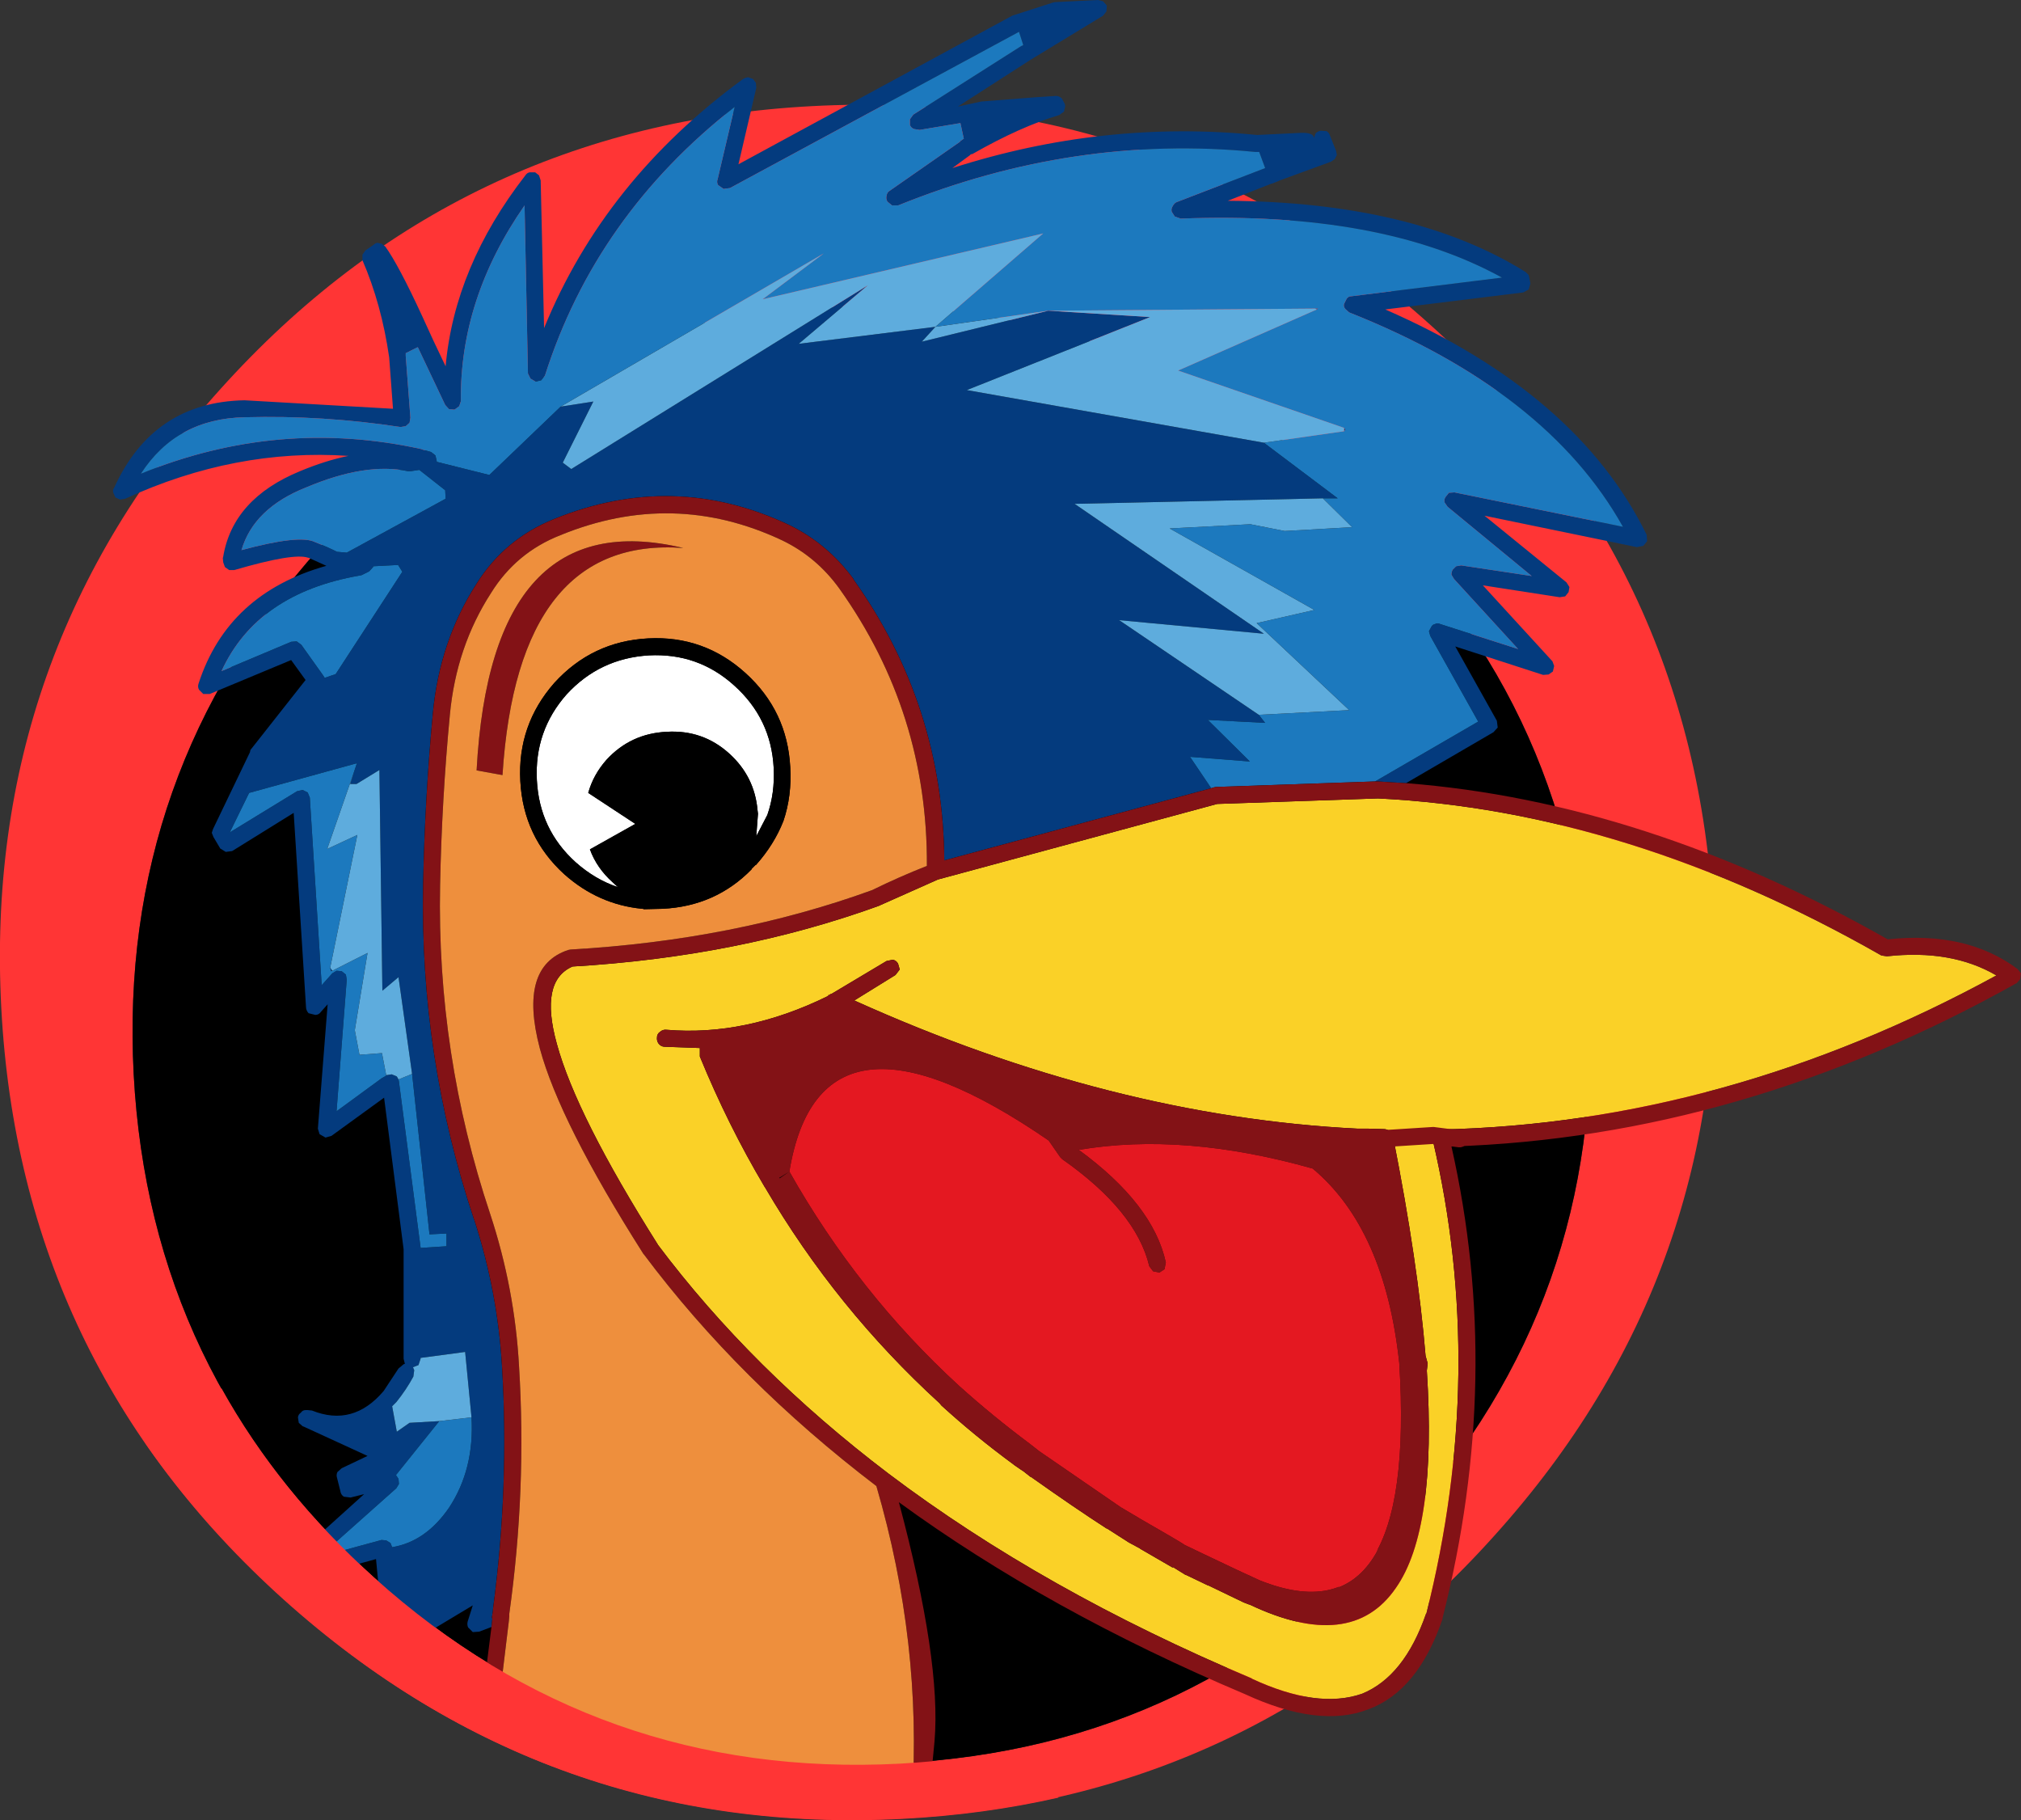
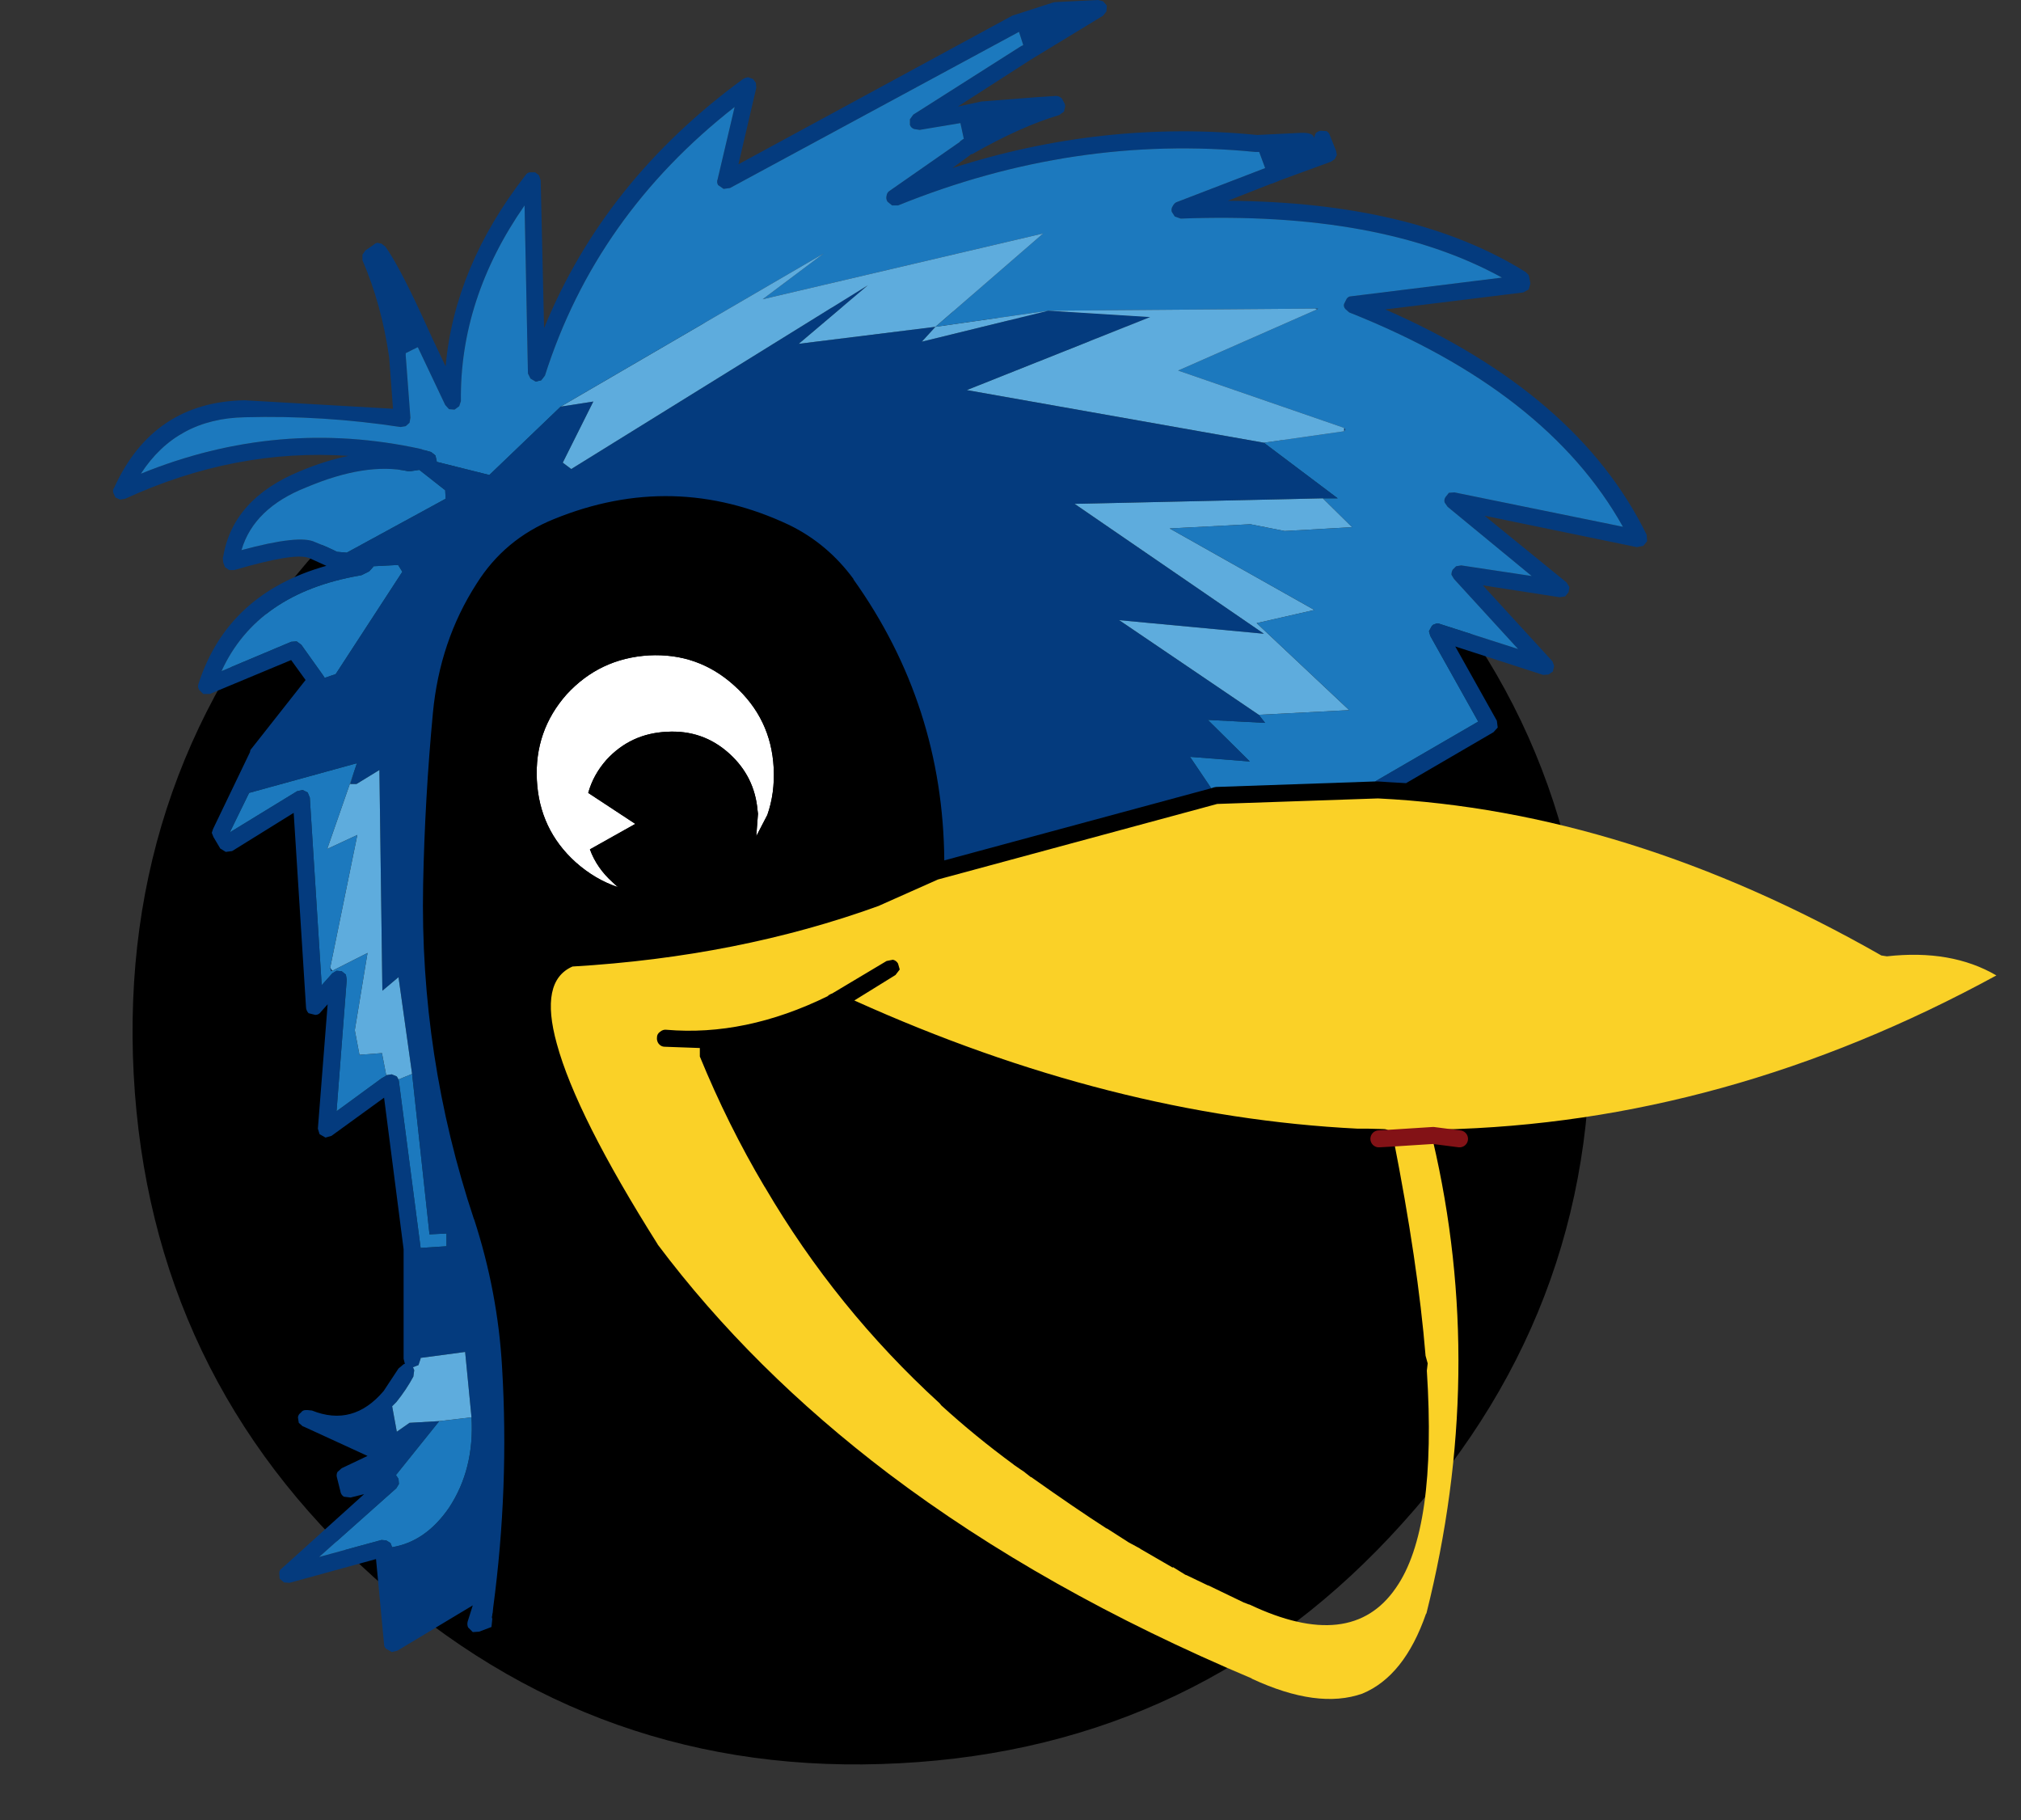
<svg xmlns="http://www.w3.org/2000/svg" height="214.4px" width="238.1px">
  <rect width="100%" height="100%" fill="#333333" stroke="none" />
  <g transform="matrix(1.0, 0.0, 0.0, 1.0, 0.0, 0.0)">
-     <path d="M165.25 179.4 Q189.1 153.0 187.2 117.5 185.35 82.0 158.85 58.15 132.45 34.4 96.95 36.25 61.45 38.15 37.65 64.55 13.9 91.05 15.75 126.55 17.65 162.05 44.05 185.8 70.5 209.6 106.0 207.7 141.5 205.85 165.25 179.4 M176.05 180.9 Q148.15 212.0 106.35 214.2 64.6 216.4 33.45 188.45 2.35 160.5 0.15 118.7 -2.05 76.9 25.95 45.85 53.95 14.7 95.7 12.5 137.5 10.3 168.55 38.3 199.65 66.25 201.85 108.05 204.05 149.85 176.05 180.9" fill="#ff3535" fill-rule="evenodd" stroke="none" />
    <path d="M165.25 179.4 Q141.5 205.85 106.0 207.7 70.5 209.6 44.05 185.8 17.65 162.05 15.75 126.55 13.9 91.05 37.65 64.55 61.45 38.15 96.95 36.25 132.45 34.4 158.85 58.15 185.35 82.0 187.2 117.5 189.1 153.0 165.25 179.4" fill="#000000" fill-rule="evenodd" stroke="none" />
    <path d="M57.9 191.65 L56.45 192.2 55.7 192.25 55.15 191.7 Q55.0 191.35 55.1 191.0 L55.7 189.1 46.8 194.45 46.15 194.6 45.55 194.25 Q45.25 194.05 45.25 193.7 L44.3 183.65 34.1 186.45 33.45 186.4 32.95 185.95 32.9 185.3 Q32.9 184.95 33.2 184.75 L42.9 176.0 41.3 176.4 40.5 176.3 Q40.15 176.05 40.1 175.65 L39.7 174.05 Q39.6 173.75 39.75 173.4 L40.25 172.95 43.3 171.5 35.9 168.1 35.65 168.0 35.2 167.6 35.1 166.95 Q35.15 166.6 35.45 166.4 35.65 166.1 36.0 166.1 L36.25 166.1 36.75 166.15 Q41.6 168.1 45.2 163.85 L46.95 161.2 47.55 160.7 47.7 160.65 47.55 160.05 47.55 147.15 45.25 129.3 39.05 133.8 38.35 134.0 37.65 133.6 37.45 132.95 38.6 118.3 37.8 119.2 Q37.55 119.55 37.15 119.55 L36.35 119.35 Q36.05 119.0 36.05 118.6 L34.6 95.75 27.35 100.25 26.6 100.35 25.95 99.95 25.15 98.6 24.95 98.1 25.1 97.65 29.45 88.6 29.5 88.35 36.0 80.1 34.3 77.75 24.7 81.75 23.95 81.75 23.45 81.25 Q23.25 80.9 23.4 80.5 26.85 69.9 38.45 66.65 L36.35 65.7 36.3 65.7 Q34.6 65.1 27.6 67.15 L27.0 67.15 26.5 66.8 26.3 66.25 26.25 65.75 26.3 65.55 Q27.45 58.75 35.35 55.5 38.35 54.25 41.05 53.7 27.7 52.8 14.75 58.75 L14.15 58.85 13.6 58.6 13.35 58.05 Q13.25 57.7 13.45 57.45 18.05 47.35 28.8 47.15 L46.3 48.15 45.85 42.1 Q44.95 35.85 42.7 30.65 L42.7 30.0 43.05 29.5 44.0 28.85 Q44.2 28.65 44.45 28.6 L44.95 28.7 45.4 29.05 Q46.95 31.2 49.7 37.15 L51.05 40.1 52.5 43.15 Q53.55 31.4 61.9 20.65 62.1 20.35 62.4 20.3 L63.05 20.3 63.5 20.65 63.7 21.25 64.1 38.65 Q71.2 21.25 87.55 9.3 87.8 9.15 88.15 9.1 L88.7 9.3 89.05 9.75 89.1 10.35 87.0 19.35 119.25 1.85 119.4 1.8 124.05 0.3 124.3 0.25 129.35 0.0 129.95 0.15 130.4 0.65 130.35 1.35 129.95 1.85 121.4 7.05 112.85 12.55 115.65 11.95 115.7 11.95 122.1 11.45 124.4 11.3 Q124.8 11.3 125.1 11.6 L125.45 12.25 125.5 12.5 125.35 13.15 124.8 13.55 Q120.25 14.9 114.55 18.15 L114.45 18.15 114.35 18.2 114.25 18.3 112.2 19.8 Q129.95 14.1 148.1 15.9 L153.25 15.65 Q154.75 15.6 154.8 16.25 L155.0 15.7 Q155.25 15.45 155.6 15.4 L156.3 15.45 Q156.6 15.65 156.7 16.0 L157.4 17.75 157.5 18.25 157.25 18.75 156.8 19.05 150.65 21.3 150.7 21.3 149.8 21.65 149.75 21.65 144.65 23.65 Q166.55 23.8 179.75 32.05 L180.1 32.4 180.2 32.85 180.3 33.4 180.1 34.1 179.45 34.45 163.2 36.45 Q185.85 46.35 194.0 63.0 L194.05 63.75 193.6 64.3 192.85 64.45 174.9 60.75 184.55 68.6 184.9 69.15 184.8 69.75 184.4 70.25 183.75 70.35 174.7 68.95 182.9 77.9 183.1 78.45 182.95 79.1 182.45 79.45 181.8 79.5 171.45 76.15 176.35 84.9 176.45 85.7 175.95 86.25 165.65 92.25 163.9 92.15 162.35 92.05 162.0 92.05 174.15 85.0 168.5 74.9 168.35 74.35 168.65 73.8 Q168.8 73.55 169.1 73.5 169.35 73.35 169.65 73.5 L178.85 76.45 171.3 68.2 171.0 67.7 Q171.0 67.35 171.15 67.1 L171.55 66.7 172.15 66.6 180.45 67.85 170.55 59.7 170.2 59.2 Q170.1 58.85 170.3 58.55 L170.7 58.05 171.35 58.0 191.2 62.05 Q182.25 46.05 158.95 36.8 L158.5 36.4 Q158.25 36.1 158.35 35.8 L158.65 35.2 Q158.85 34.9 159.2 34.9 L176.95 32.7 Q162.7 24.85 139.1 25.75 L138.4 25.5 138.05 24.95 Q137.95 24.6 138.15 24.3 138.35 23.9 138.65 23.8 L149.05 19.8 148.35 17.9 148.05 17.9 147.9 17.9 Q126.55 15.8 105.8 24.2 L105.1 24.2 104.55 23.75 Q104.35 23.4 104.45 23.05 104.5 22.65 104.85 22.45 L113.1 16.7 113.1 16.65 113.45 16.4 113.55 16.35 113.15 14.5 108.35 15.3 107.7 15.2 Q107.3 15.05 107.2 14.7 L107.2 14.05 107.6 13.5 120.35 5.4 120.4 5.4 120.55 5.3 120.05 3.75 86.0 22.15 85.25 22.25 84.6 21.8 Q84.4 21.45 84.55 21.1 L86.55 12.6 Q70.2 25.4 64.2 44.25 L63.75 44.8 63.1 44.95 62.5 44.6 62.2 44.0 61.8 24.2 Q54.15 35.2 54.3 47.25 L54.1 47.85 53.55 48.25 52.9 48.2 52.45 47.7 49.25 40.95 49.2 40.9 47.8 41.6 47.8 41.9 48.35 49.2 48.25 49.8 47.8 50.2 47.2 50.3 Q38.0 48.9 28.85 49.15 20.8 49.3 16.6 55.8 32.8 49.2 49.65 52.9 L49.75 52.95 50.8 53.25 51.3 53.65 51.45 54.3 51.45 54.4 57.65 55.95 66.05 47.9 69.9 47.3 66.3 54.5 67.3 55.25 102.25 33.6 94.1 40.5 110.2 38.5 108.6 40.25 123.5 36.6 135.5 37.35 113.9 45.95 148.9 52.15 157.6 58.7 155.85 58.7 126.6 59.35 148.9 74.65 131.85 73.05 148.3 84.2 149.05 85.15 142.3 84.8 147.25 89.7 140.2 89.15 142.7 92.85 111.25 101.35 Q111.1 83.05 100.55 68.25 L100.55 68.2 Q97.5 64.05 93.0 61.85 79.35 55.4 65.25 61.15 59.45 63.5 56.15 68.75 51.8 75.5 51.0 84.0 50.05 94.1 49.85 104.2 49.45 124.45 55.85 143.65 L55.85 143.6 Q58.65 152.2 59.15 161.05 60.0 175.15 58.1 189.4 L58.05 189.95 58.0 190.15 58.0 190.25 57.95 190.5 58.0 190.7 57.9 191.65 M155.15 36.45 L154.95 36.35 155.3 36.35 155.15 36.45 M158.35 50.4 L158.5 50.6 158.35 50.8 158.35 50.4 M52.45 57.75 L49.4 55.35 48.4 55.5 48.05 55.5 Q43.1 54.45 36.1 57.4 29.9 59.85 28.45 64.8 35.3 62.95 37.1 63.85 38.85 64.55 39.7 65.0 L40.85 65.1 52.5 58.75 52.45 57.75 M46.9 66.55 L44.0 66.7 43.95 66.8 43.5 67.3 42.6 67.75 42.35 67.8 Q30.3 69.9 26.1 79.05 L34.3 75.6 34.95 75.55 35.5 75.95 38.1 79.6 38.25 79.85 39.55 79.4 47.4 67.35 46.9 66.55 M48.55 126.5 L46.95 115.1 45.05 116.7 44.7 90.7 42.0 92.35 41.25 92.35 41.7 90.95 42.05 89.9 29.35 93.4 27.05 98.1 27.15 98.0 35.0 93.2 35.65 93.05 36.25 93.35 36.5 93.95 37.9 116.05 39.15 114.65 39.65 114.35 40.25 114.4 40.75 114.8 40.85 115.4 39.65 130.9 45.05 126.95 45.0 127.0 45.5 126.7 45.5 126.65 46.15 126.55 46.75 126.8 46.95 127.15 47.0 127.4 49.55 146.95 49.55 147.0 52.6 146.8 52.6 145.3 50.6 145.4 48.55 126.5 M38.9 114.0 L39.15 114.35 39.0 114.4 38.9 114.0 M55.55 166.95 L54.8 159.25 49.55 159.95 49.55 160.05 49.3 160.8 48.65 161.05 48.8 161.4 48.7 162.15 Q47.9 163.65 46.7 165.15 L46.2 165.65 46.75 168.65 48.25 167.6 51.75 167.4 46.65 173.75 46.95 174.2 47.0 174.8 46.7 175.3 37.6 183.4 44.95 181.4 45.5 181.45 46.0 181.75 46.2 182.25 Q50.15 181.6 52.9 177.6 55.9 173.05 55.55 166.95" fill="#043b7e" fill-rule="evenodd" stroke="none" />
    <path d="M142.7 92.85 L140.2 89.15 147.25 89.7 142.3 84.8 149.05 85.15 148.3 84.2 158.95 83.65 148.05 73.4 154.85 71.85 137.8 62.25 147.3 61.75 151.35 62.55 159.3 62.1 155.85 58.7 157.6 58.7 148.9 52.15 158.35 50.8 158.5 50.6 158.35 50.4 138.8 43.65 155.15 36.45 155.3 36.35 154.95 36.35 123.5 36.6 110.2 38.5 122.9 27.5 89.85 35.25 97.05 29.85 66.05 47.9 57.65 55.95 51.45 54.4 51.45 54.3 51.3 53.65 50.8 53.25 49.75 52.95 49.65 52.9 Q32.8 49.2 16.6 55.8 20.8 49.3 28.85 49.15 38.0 48.9 47.2 50.3 L47.8 50.2 48.25 49.8 48.35 49.2 47.8 41.9 47.8 41.6 49.2 40.9 49.25 40.95 52.45 47.7 52.9 48.2 53.55 48.25 54.1 47.85 54.3 47.25 Q54.15 35.2 61.8 24.2 L62.2 44.0 62.5 44.6 63.1 44.95 63.75 44.8 64.2 44.25 Q70.2 25.4 86.55 12.6 L84.55 21.1 Q84.4 21.45 84.6 21.8 L85.25 22.25 86.0 22.15 120.05 3.75 120.55 5.3 120.4 5.4 120.35 5.4 107.6 13.5 107.2 14.05 107.2 14.7 Q107.3 15.05 107.7 15.2 L108.35 15.3 113.15 14.5 113.55 16.35 113.45 16.4 113.1 16.65 113.1 16.7 104.85 22.45 Q104.5 22.65 104.45 23.05 104.35 23.4 104.55 23.75 L105.1 24.2 105.8 24.2 Q126.55 15.8 147.9 17.9 L148.05 17.9 148.35 17.9 149.05 19.8 138.65 23.8 Q138.35 23.9 138.15 24.3 137.95 24.6 138.05 24.95 L138.4 25.5 139.1 25.75 Q162.7 24.85 176.95 32.7 L159.2 34.9 Q158.85 34.9 158.65 35.2 L158.35 35.8 Q158.25 36.1 158.5 36.4 L158.95 36.8 Q182.25 46.05 191.2 62.05 L171.35 58.0 170.7 58.05 170.3 58.55 Q170.1 58.85 170.2 59.2 L170.55 59.7 180.45 67.85 172.15 66.6 171.55 66.7 171.15 67.1 Q171.0 67.35 171.0 67.7 L171.3 68.2 178.85 76.45 169.65 73.5 Q169.35 73.35 169.1 73.5 168.8 73.55 168.65 73.8 L168.35 74.35 168.5 74.9 174.15 85.0 162.0 92.05 143.25 92.7 143.0 92.75 142.7 92.85 M46.9 66.55 L47.4 67.35 39.55 79.4 38.25 79.85 38.1 79.6 35.5 75.95 34.95 75.55 34.3 75.6 26.1 79.05 Q30.3 69.9 42.35 67.8 L42.6 67.75 43.5 67.3 43.95 66.8 44.0 66.7 46.9 66.55 M52.45 57.75 L52.5 58.75 40.85 65.1 39.7 65.0 Q38.85 64.55 37.1 63.85 35.3 62.95 28.45 64.8 29.9 59.85 36.1 57.4 43.1 54.45 48.05 55.5 L48.4 55.5 49.4 55.35 52.45 57.75 M41.7 90.95 L38.55 100.0 42.1 98.35 38.9 114.0 39.0 114.4 39.15 114.35 43.3 112.25 41.8 121.35 42.35 124.25 45.0 124.05 45.5 126.65 45.5 126.7 45.0 127.0 45.05 126.95 39.65 130.9 40.85 115.4 40.75 114.8 40.25 114.4 39.65 114.35 39.15 114.65 37.9 116.05 36.5 93.95 36.25 93.35 35.65 93.05 35.0 93.2 27.15 98.0 27.05 98.1 29.35 93.4 42.05 89.9 41.7 90.95 M46.95 127.15 L48.55 126.5 50.6 145.4 52.6 145.3 52.6 146.8 49.55 147.0 49.55 146.95 47.0 127.4 46.95 127.15 M55.55 166.95 Q55.9 173.05 52.9 177.6 50.15 181.6 46.2 182.25 L46.0 181.75 45.5 181.45 44.95 181.4 37.6 183.4 46.7 175.3 47.0 174.8 46.95 174.2 46.65 173.75 51.75 167.4 55.55 166.95" fill="#1c79be" fill-rule="evenodd" stroke="none" />
    <path d="M148.3 84.2 L131.85 73.05 148.9 74.65 126.6 59.35 155.85 58.7 159.3 62.1 151.35 62.55 147.3 61.75 137.8 62.25 154.85 71.85 148.05 73.4 158.95 83.65 148.3 84.2 M148.9 52.15 L113.9 45.95 135.5 37.35 123.5 36.6 108.6 40.25 110.2 38.5 94.1 40.5 102.25 33.6 67.3 55.25 66.3 54.5 69.9 47.3 66.05 47.9 97.05 29.85 89.85 35.25 122.9 27.5 110.2 38.5 123.5 36.6 154.95 36.35 155.15 36.45 138.8 43.65 158.35 50.4 158.35 50.8 148.9 52.15 M41.7 90.95 L41.25 92.35 42.0 92.35 44.7 90.7 45.05 116.7 46.95 115.1 48.55 126.5 46.95 127.15 46.75 126.8 46.15 126.55 45.5 126.65 45.0 124.05 42.35 124.25 41.8 121.35 43.3 112.25 39.15 114.35 38.9 114.0 42.1 98.35 38.55 100.0 41.7 90.95 M51.75 167.4 L48.25 167.6 46.75 168.65 46.2 165.65 46.7 165.15 Q47.9 163.65 48.7 162.15 L48.8 161.4 48.65 161.05 49.3 160.8 49.55 160.05 49.55 159.95 54.8 159.25 55.55 166.95 51.75 167.4" fill="#5eacdd" fill-rule="evenodd" stroke="none" />
    <path d="M168.85 133.75 Q168.7 134.05 168.8 134.3 175.2 161.6 168.05 190.05 L168.0 190.1 Q165.45 197.45 160.5 199.5 155.25 201.35 147.5 197.75 L147.45 197.7 Q122.9 187.35 104.7 173.6 88.55 161.35 77.45 146.55 L77.5 146.6 Q67.9 131.4 65.6 122.95 63.55 115.55 67.45 113.85 87.0 112.7 103.55 106.7 L103.65 106.65 110.5 103.6 143.4 94.7 162.35 94.05 Q191.75 95.5 221.65 112.55 L222.3 112.65 Q229.9 111.8 235.2 114.9 203.3 132.3 169.75 133.05 169.45 133.1 169.2 133.25 168.9 133.4 168.85 133.7 L168.85 133.75 164.15 134.05 168.85 133.75 M164.15 134.05 L164.1 133.8 163.7 133.25 Q163.4 133.0 163.05 133.0 L161.2 132.95 159.95 132.95 Q130.9 131.5 100.65 117.85 L105.5 114.85 106.0 114.2 105.8 113.5 Q105.6 113.15 105.2 113.05 L104.45 113.2 98.0 117.05 97.95 117.05 Q97.7 117.15 97.5 117.35 87.8 122.1 78.5 121.3 78.1 121.25 77.75 121.55 77.4 121.8 77.4 122.2 77.35 122.6 77.6 122.95 77.9 123.3 78.3 123.3 L82.45 123.45 82.45 123.95 82.45 124.45 Q85.75 132.5 90.05 139.75 L90.15 139.9 Q98.5 154.15 110.7 165.3 L110.9 165.55 Q114.9 169.2 119.4 172.5 L119.45 172.55 120.25 173.1 120.7 173.4 120.75 173.45 121.45 174.0 121.5 174.0 Q126.65 177.65 130.45 180.1 L130.35 180.0 130.5 180.1 133.0 181.7 134.3 182.4 134.35 182.45 138.15 184.65 138.2 184.6 139.65 185.5 139.8 185.55 142.3 186.75 142.35 186.75 146.4 188.7 146.5 188.75 147.15 189.0 147.2 189.0 Q159.2 194.7 164.45 187.05 169.3 180.15 168.1 161.45 L168.2 160.6 167.95 159.7 Q167.05 148.75 164.15 134.05 M97.6 117.15 L97.55 117.2 97.5 117.3 97.6 117.15" fill="#fad127" fill-rule="evenodd" stroke="none" />
-     <path d="M57.9 191.65 L58.0 190.7 57.95 190.5 58.0 190.25 58.0 190.15 58.05 189.95 58.1 189.4 Q60.0 175.15 59.15 161.05 58.65 152.2 55.85 143.6 L55.85 143.65 Q49.45 124.45 49.85 104.2 50.05 94.1 51.0 84.0 51.8 75.5 56.15 68.75 59.45 63.5 65.25 61.15 79.35 55.4 93.0 61.85 97.5 64.05 100.55 68.2 L100.55 68.25 Q111.1 83.05 111.25 101.35 L142.7 92.85 143.0 92.75 143.25 92.7 162.0 92.05 162.35 92.05 163.9 92.15 165.65 92.25 Q193.85 94.45 222.4 110.65 231.7 109.65 237.7 114.15 L238.1 114.65 238.0 115.35 237.6 115.8 Q205.2 133.95 171.0 135.05 177.15 162.25 169.95 190.6 L169.95 190.7 Q167.05 199.2 161.2 201.35 155.4 203.6 146.65 199.55 123.45 189.75 105.9 176.95 110.9 195.65 110.1 205.1 109.25 214.5 108.7 212.65 108.55 212.1 107.45 211.95 108.65 193.55 103.25 175.05 87.05 162.7 75.85 147.75 L75.8 147.7 Q65.95 132.2 63.6 123.5 61.05 113.85 66.95 111.9 L67.2 111.85 Q86.5 110.75 102.75 104.85 105.9 103.3 109.2 102.0 109.3 83.95 98.9 69.35 96.2 65.6 92.15 63.65 79.3 57.6 66.0 63.05 60.8 65.1 57.85 69.85 53.75 76.2 53.0 84.2 52.05 94.2 51.85 104.25 51.45 124.15 57.75 143.0 60.65 151.8 61.15 160.95 62.05 175.45 60.0 190.1 L60.0 190.2 60.0 190.4 59.95 190.95 59.05 198.4 Q77.95 210.5 97.95 212.7 L95.05 213.2 Q81.9 215.65 57.4 199.7 L57.1 199.35 Q56.9 199.05 57.0 198.8 L57.9 191.65 M168.85 133.75 L168.85 133.7 Q168.9 133.4 169.2 133.25 169.45 133.1 169.75 133.05 203.3 132.3 235.2 114.9 229.9 111.8 222.3 112.65 L221.65 112.55 Q191.75 95.5 162.35 94.05 L143.4 94.7 110.5 103.6 103.65 106.65 103.55 106.7 Q87.0 112.7 67.45 113.85 63.55 115.55 65.6 122.95 67.9 131.4 77.5 146.6 L77.45 146.55 Q88.55 161.35 104.7 173.6 122.9 187.35 147.45 197.7 L147.5 197.75 Q155.25 201.35 160.5 199.5 165.45 197.45 168.0 190.1 L168.05 190.05 Q175.2 161.6 168.8 134.3 168.7 134.05 168.85 133.75 L171.95 134.15 168.85 133.75 M164.15 134.05 Q167.05 148.75 167.95 159.7 L168.2 160.6 168.1 161.45 Q169.3 180.15 164.45 187.05 159.2 194.7 147.2 189.0 L147.15 189.0 146.5 188.75 146.4 188.7 142.35 186.75 142.3 186.75 139.8 185.55 139.65 185.5 138.2 184.6 138.15 184.65 134.35 182.45 134.3 182.4 133.0 181.7 130.5 180.1 130.35 180.0 130.45 180.1 Q126.65 177.65 121.5 174.0 L121.45 174.0 120.75 173.45 120.7 173.4 120.25 173.1 119.45 172.55 119.4 172.5 Q114.9 169.2 110.9 165.55 L110.7 165.3 Q98.5 154.15 90.15 139.9 L90.05 139.75 Q85.75 132.5 82.45 124.45 L82.45 123.95 82.45 123.45 78.3 123.3 Q77.9 123.3 77.6 122.95 77.35 122.6 77.4 122.2 77.4 121.8 77.75 121.55 78.1 121.25 78.5 121.3 87.8 122.1 97.5 117.35 97.7 117.15 97.95 117.05 L98.0 117.05 104.45 113.2 105.2 113.05 Q105.6 113.15 105.8 113.5 L106.0 114.2 105.5 114.85 100.65 117.85 Q130.9 131.5 159.95 132.95 L161.2 132.95 163.05 133.0 Q163.4 133.0 163.7 133.25 L164.1 133.8 164.15 134.05 162.45 134.15 164.15 134.05 M93.0 138.0 Q101.1 152.35 113.0 163.25 116.95 166.8 121.3 170.05 L122.45 170.95 132.05 177.55 134.5 179.0 Q138.95 181.55 139.6 182.0 L141.9 183.1 145.8 184.95 148.4 186.15 Q166.9 193.55 164.85 160.55 163.15 144.75 154.65 137.65 139.45 133.35 127.1 135.45 135.85 141.85 137.35 148.7 L137.2 149.5 136.6 149.9 135.85 149.75 135.4 149.15 Q133.85 142.65 125.15 136.55 L124.9 136.3 123.55 134.35 Q96.65 115.85 93.0 138.0 L91.8 138.75 91.85 138.8 93.0 138.0 M59.2 91.3 L56.15 90.75 Q57.85 59.15 80.5 64.55 61.0 63.1 59.2 91.3 M97.6 117.15 L97.5 117.3 97.55 117.2 97.6 117.15" fill="#831216" fill-rule="evenodd" stroke="none" />
-     <path d="M93.0 138.0 Q96.65 115.85 123.55 134.35 L124.9 136.3 125.15 136.55 Q133.85 142.65 135.4 149.15 L135.85 149.75 136.6 149.9 137.2 149.5 137.35 148.7 Q135.85 141.85 127.1 135.45 139.45 133.35 154.65 137.65 163.15 144.75 164.85 160.55 166.9 193.55 148.4 186.15 L145.8 184.95 141.9 183.1 139.6 182.0 Q138.95 181.55 134.5 179.0 L132.05 177.55 122.45 170.95 121.3 170.05 Q116.95 166.8 113.0 163.25 101.1 152.35 93.0 138.0" fill="#e41821" fill-rule="evenodd" stroke="none" />
-     <path d="M107.45 211.95 L107.35 213.15 97.95 212.7 Q77.95 210.5 59.05 198.4 L59.95 190.95 60.0 190.4 60.0 190.2 60.0 190.1 Q62.05 175.45 61.15 160.95 60.65 151.8 57.75 143.0 51.45 124.15 51.85 104.25 52.05 94.2 53.0 84.2 53.75 76.2 57.85 69.85 60.8 65.1 66.0 63.05 79.3 57.6 92.15 63.65 96.2 65.6 98.9 69.35 109.3 83.95 109.2 102.0 105.9 103.3 102.75 104.85 86.5 110.75 67.2 111.85 L66.95 111.9 Q61.05 113.85 63.6 123.5 65.95 132.2 75.8 147.7 L75.85 147.75 Q87.05 162.7 103.25 175.05 108.65 193.55 107.45 211.95 M76.35 75.2 Q69.75 75.55 65.3 80.45 60.95 85.4 61.3 92.0 61.65 98.6 66.5 103.0 70.5 106.55 75.65 107.05 L75.7 107.05 75.9 107.1 78.05 107.05 Q84.3 106.75 88.55 102.4 L88.55 102.35 89.05 101.85 89.05 101.9 Q91.2 99.5 92.3 96.7 93.3 93.75 93.1 90.35 92.75 83.75 87.85 79.3 82.95 74.85 76.35 75.2 M59.2 91.3 Q61.0 63.1 80.5 64.55 57.85 59.15 56.15 90.75 L59.2 91.3" fill="#ee8f3d" fill-rule="evenodd" stroke="none" />
    <path d="M86.5 80.75 Q90.85 84.65 91.15 90.45 91.3 93.45 90.4 96.0 L89.1 98.5 89.3 95.85 89.25 95.45 Q88.9 91.45 85.9 88.75 82.8 85.95 78.55 86.2 74.3 86.4 71.45 89.5 69.9 91.25 69.3 93.4 L74.85 97.05 69.5 100.05 Q70.3 102.25 72.2 103.95 L72.8 104.5 Q70.1 103.6 67.8 101.55 63.55 97.7 63.25 91.9 62.95 86.1 66.75 81.8 70.65 77.55 76.45 77.2 82.25 76.9 86.5 80.75" fill="#ffffff" fill-rule="evenodd" stroke="none" />
    <path d="M76.35 75.2 Q82.95 74.85 87.85 79.3 92.75 83.75 93.1 90.35 93.3 93.75 92.3 96.7 91.2 99.5 89.05 101.9 L89.05 101.85 88.55 102.35 88.55 102.4 Q84.3 106.75 78.05 107.05 L75.9 107.1 75.7 107.05 75.65 107.05 Q70.5 106.55 66.5 103.0 61.65 98.6 61.3 92.0 60.95 85.4 65.3 80.45 69.75 75.55 76.35 75.2 M86.5 80.75 Q82.25 76.9 76.45 77.2 70.65 77.55 66.75 81.8 62.95 86.1 63.25 91.9 63.55 97.7 67.8 101.55 70.1 103.6 72.8 104.5 L72.2 103.95 Q70.3 102.25 69.5 100.05 L74.85 97.05 69.3 93.4 Q69.9 91.25 71.45 89.5 74.3 86.4 78.55 86.2 82.8 85.95 85.9 88.75 88.9 91.45 89.25 95.45 L89.3 95.85 89.1 98.5 90.4 96.0 Q91.3 93.45 91.15 90.45 90.85 84.65 86.5 80.75" fill="#000000" fill-rule="evenodd" stroke="none" />
    <path d="M168.85 133.75 L171.95 134.15 M164.15 134.05 L162.45 134.15 M164.15 134.05 L168.85 133.75 Z" fill="none" stroke="#831216" stroke-linecap="round" stroke-linejoin="round" stroke-width="2.0" />
-     <path d="M17.05 169.9 L26.1 163.55 Q32.85 175.7 44.1 185.85 70.5 209.6 106.0 207.75 114.15 207.3 121.75 205.6 L124.7 211.75 Q115.9 213.75 106.35 214.25 64.6 216.45 33.55 188.45 23.9 179.8 17.05 169.9" fill="#ff3535" fill-rule="evenodd" stroke="none" />
  </g>
</svg>